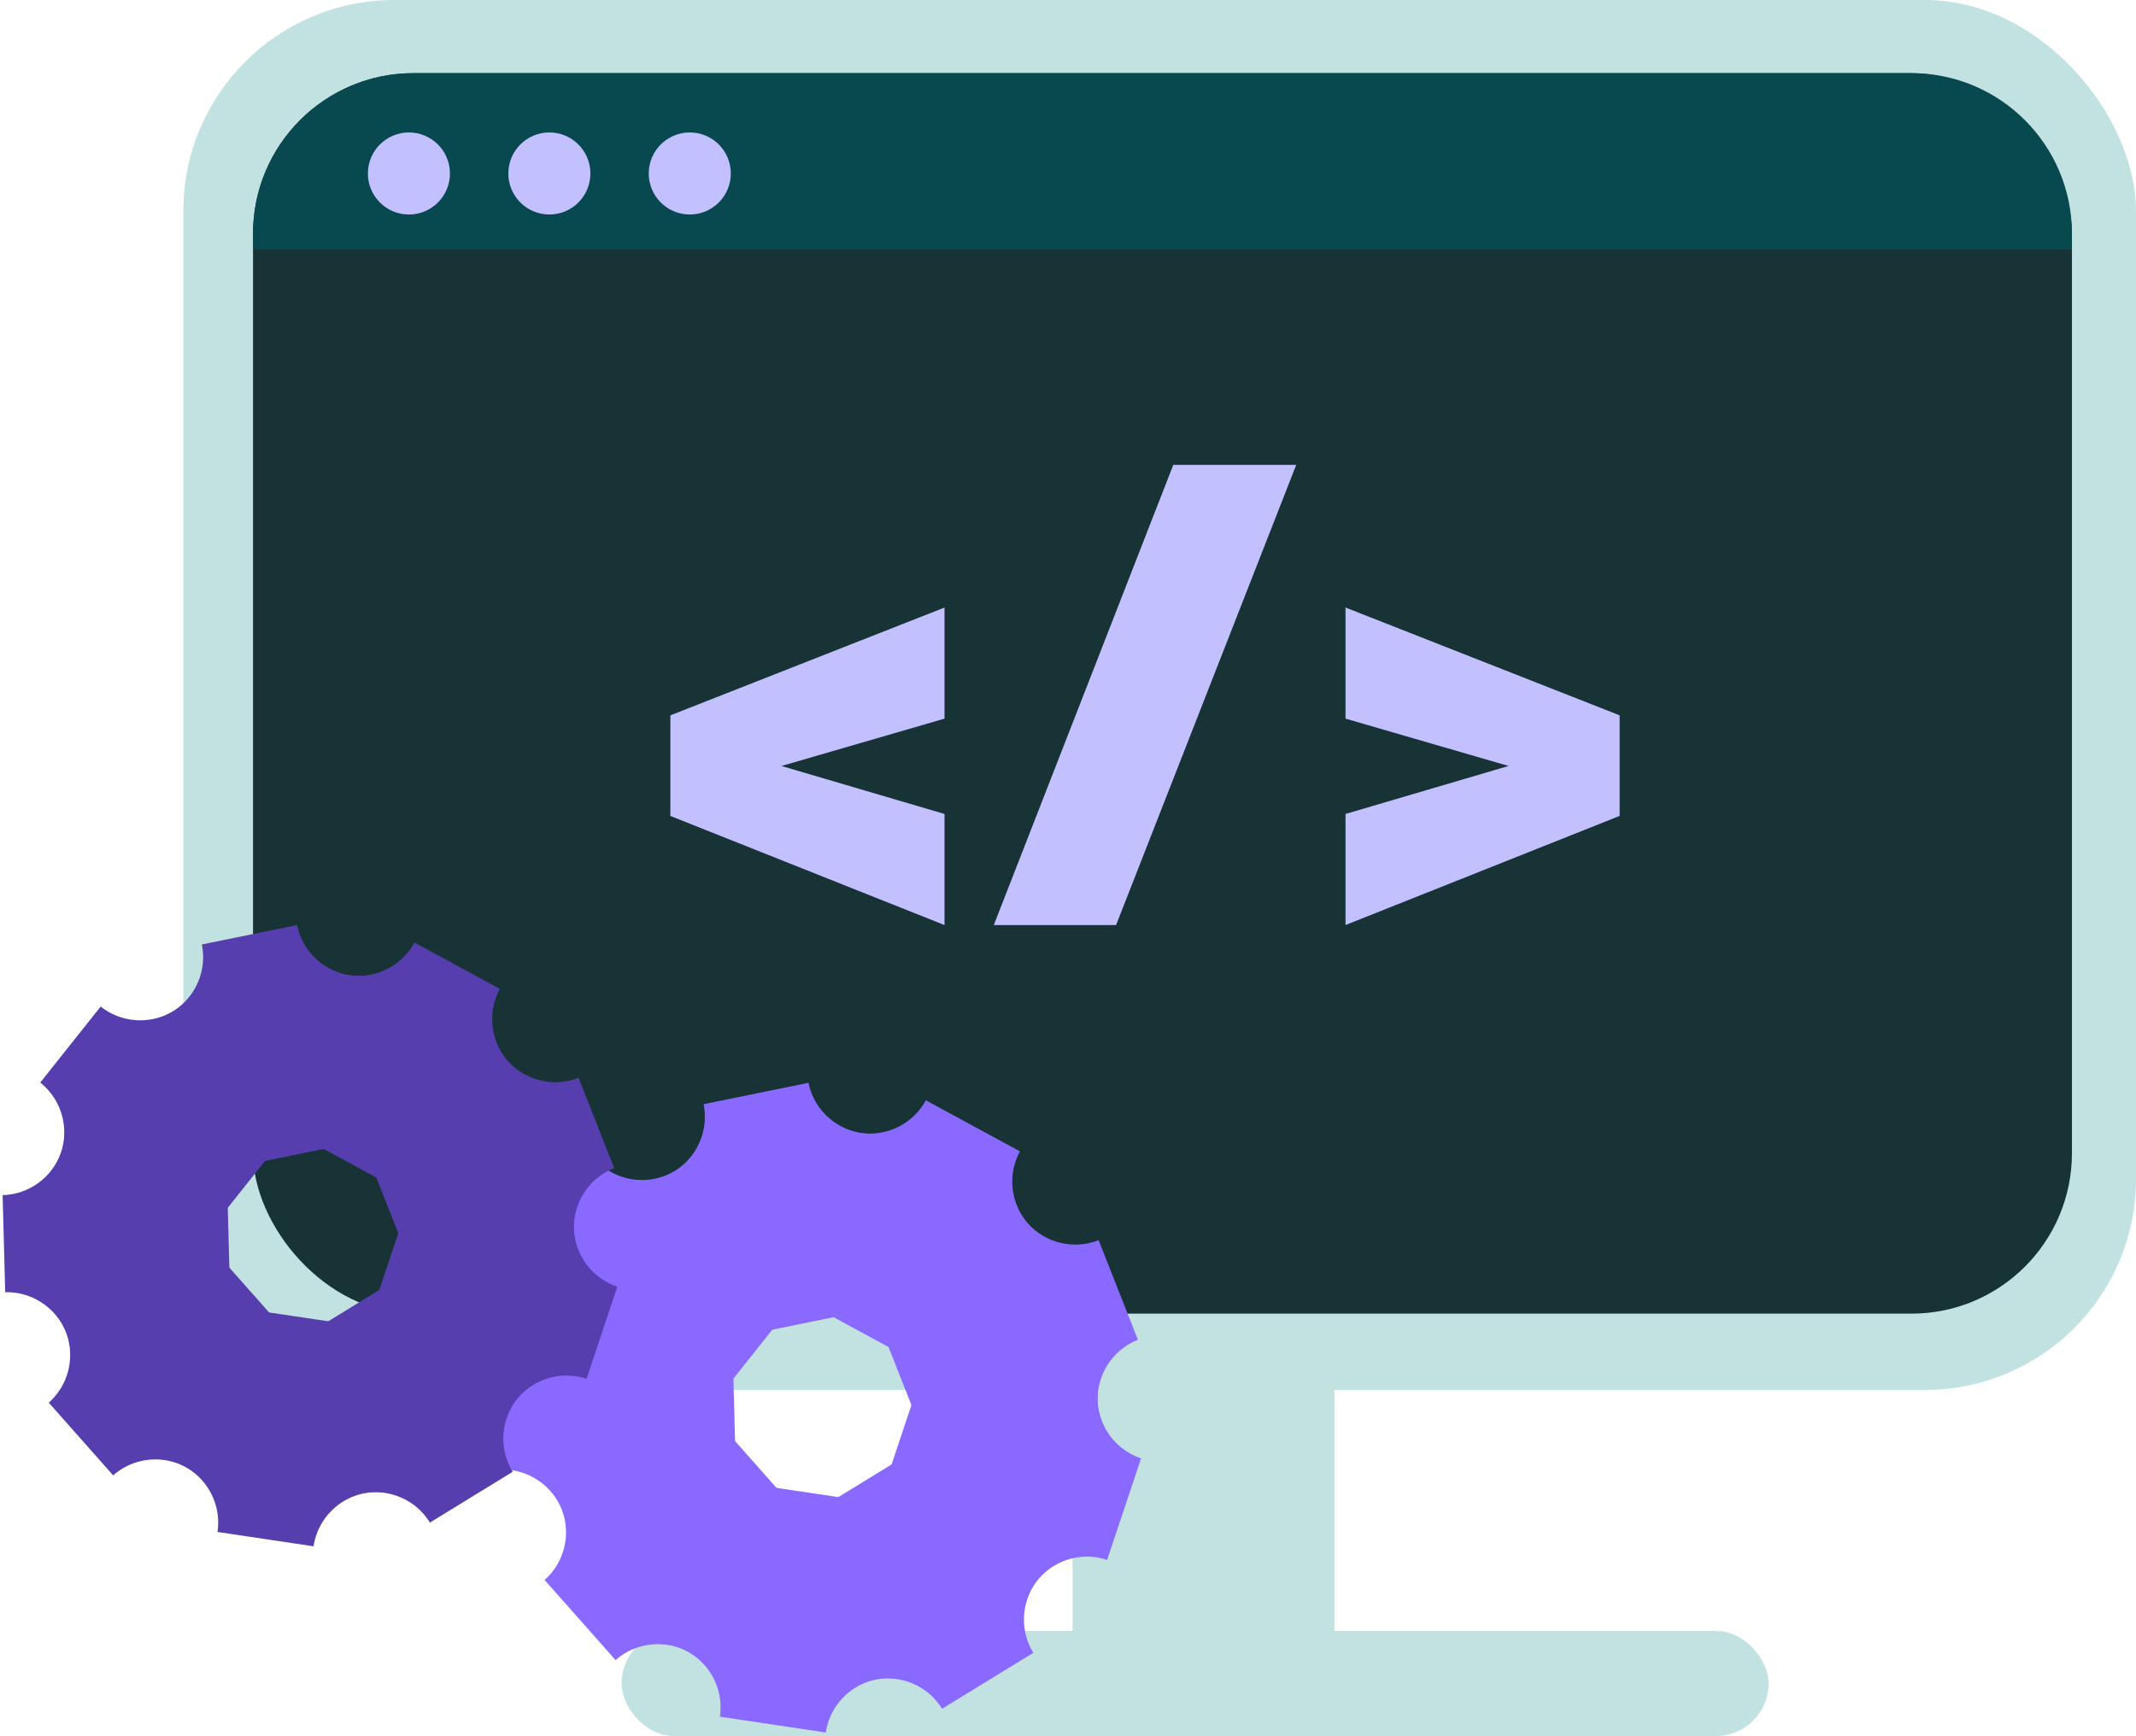
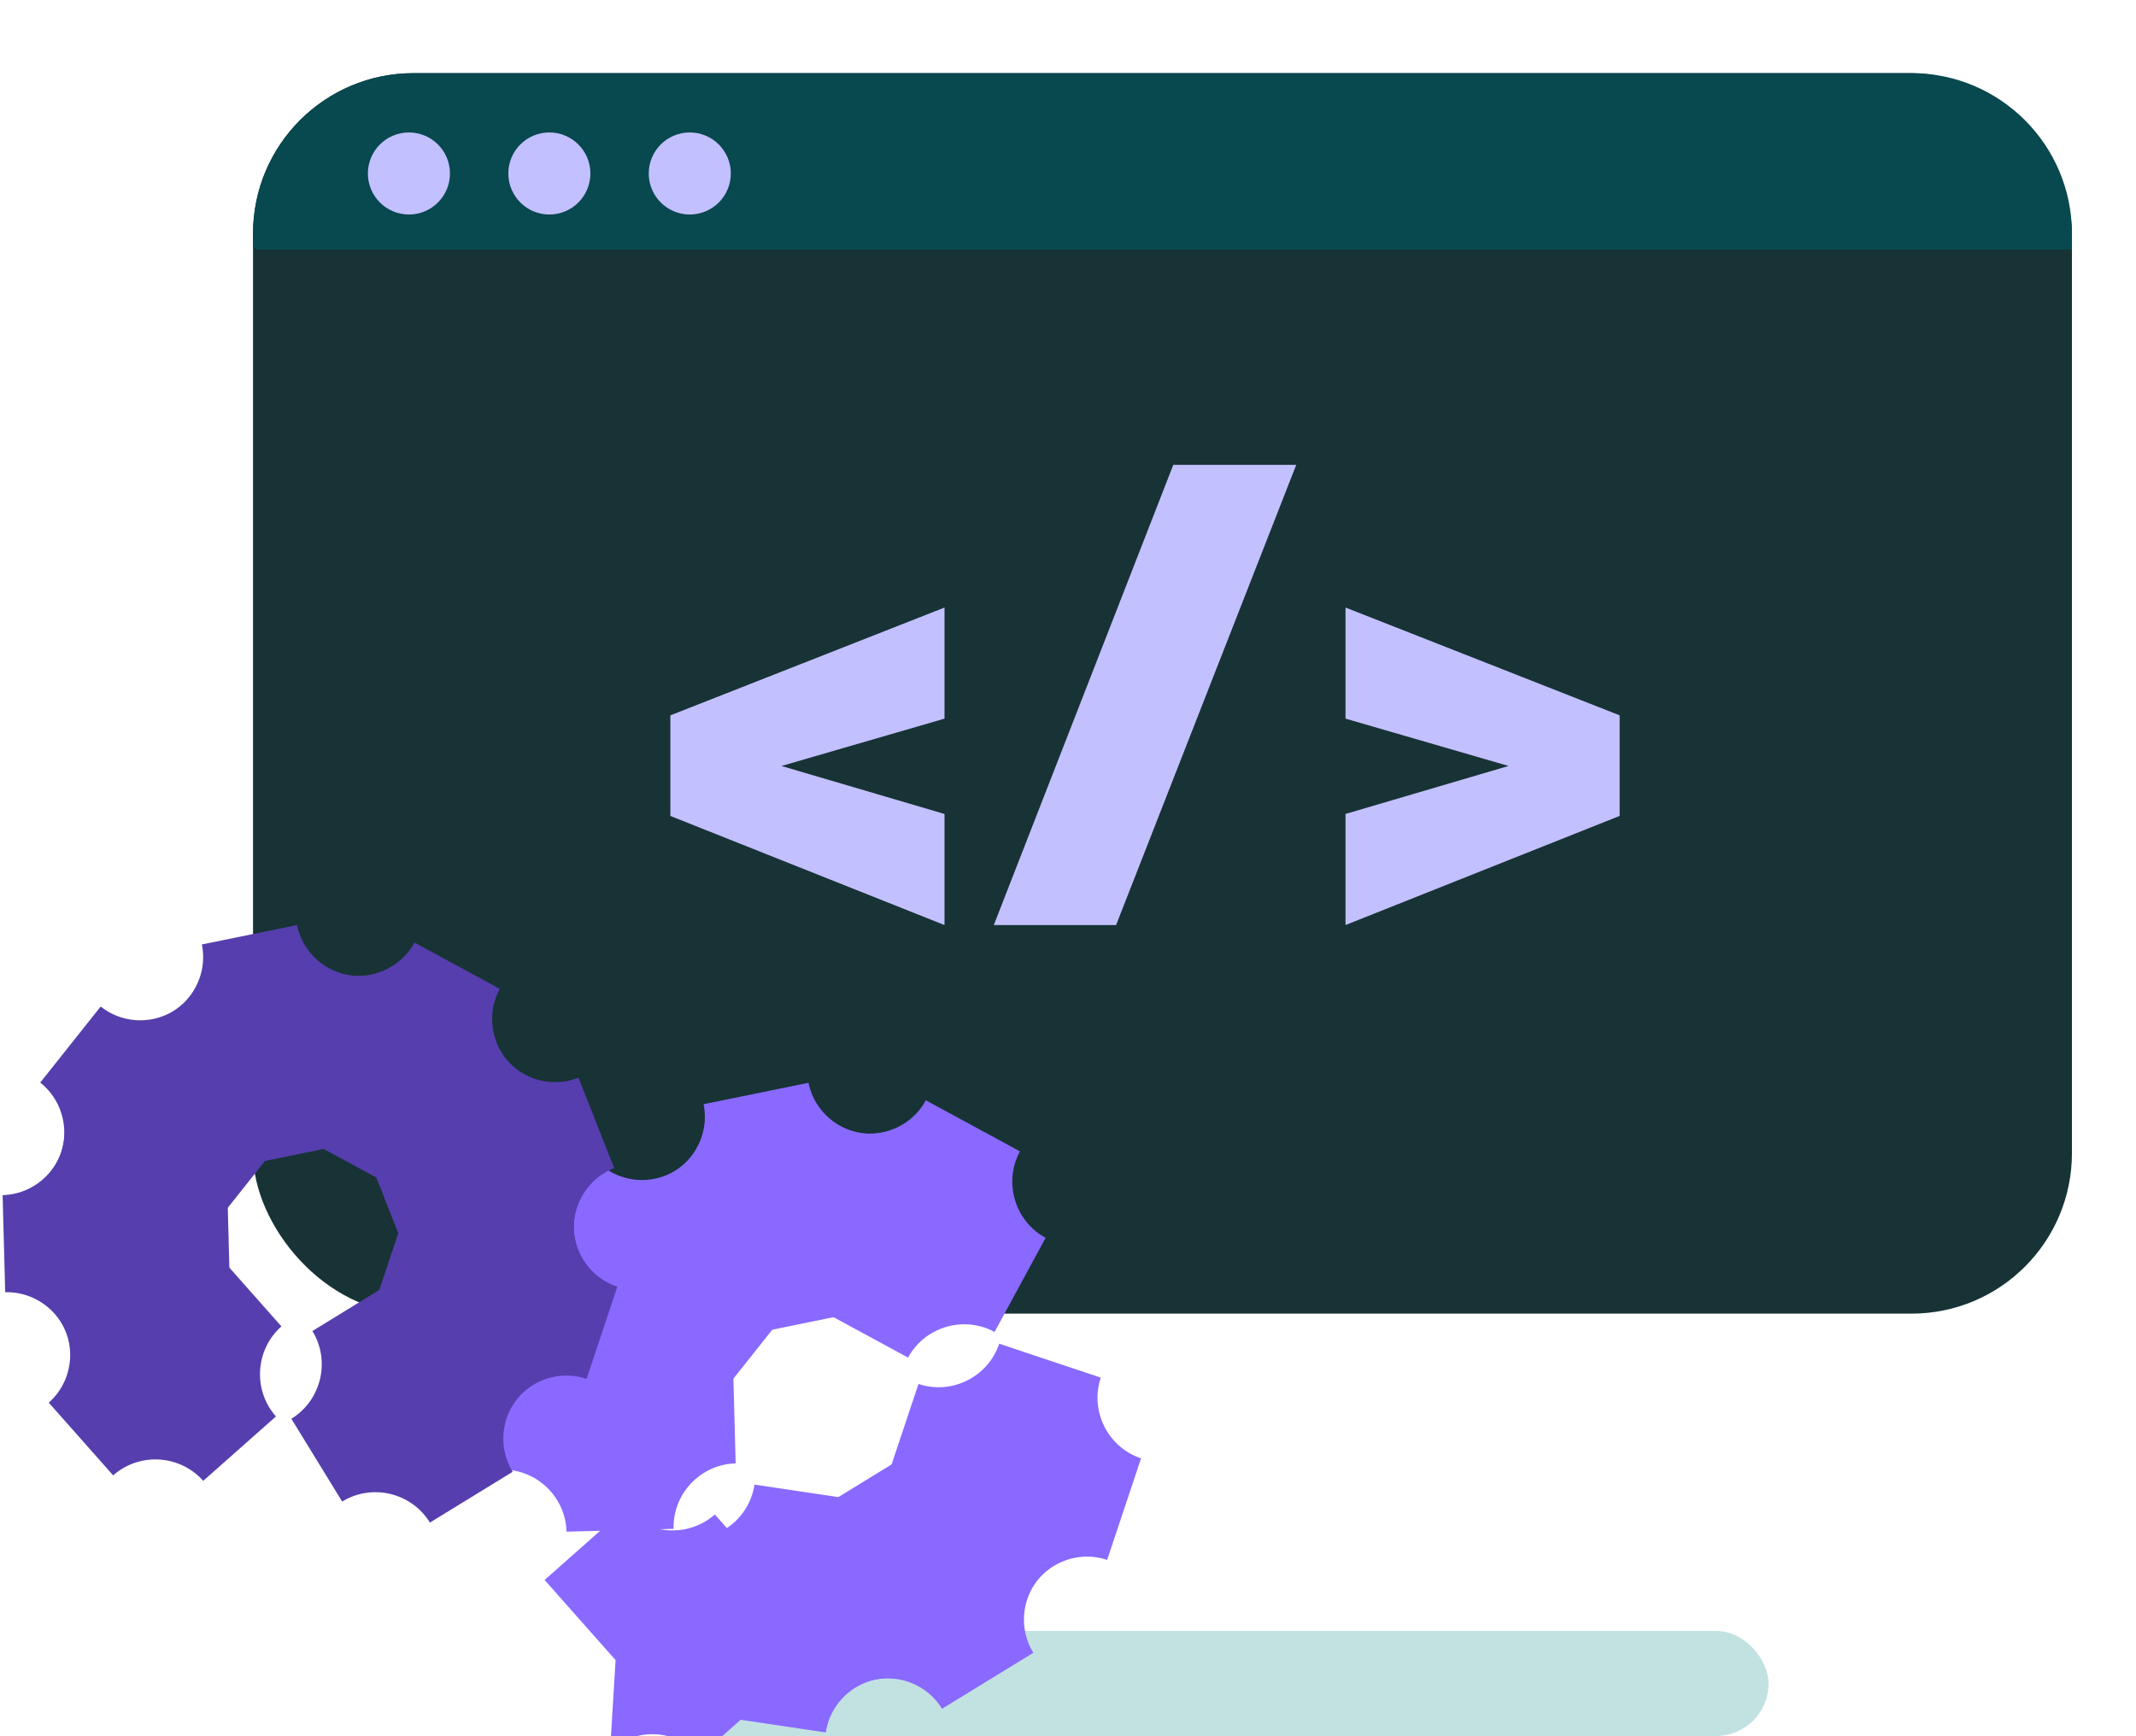
<svg xmlns="http://www.w3.org/2000/svg" id="Layer_2" data-name="Layer 2" viewBox="0 0 1518.41 1234.17">
  <defs>
    <style>
      .cls-1 {
        fill: #c3c0ff;
      }

      .cls-1, .cls-2, .cls-3, .cls-4, .cls-5, .cls-6 {
        stroke-width: 0px;
      }

      .cls-2 {
        fill: #173336;
      }

      .cls-3 {
        fill: #08484f;
      }

      .cls-4 {
        fill: #8969ff;
      }

      .cls-5 {
        fill: #563eae;
      }

      .cls-6 {
        fill: #c2e2e2;
      }
    </style>
  </defs>
  <g id="Layer_1-2" data-name="Layer 1">
-     <rect class="cls-6" x="130.33" width="1388.08" height="988.14" rx="150.01" ry="150.01" />
    <rect class="cls-2" x="179.87" y="52.02" width="1293" height="881.88" rx="114.05" ry="114.05" />
    <g>
      <path class="cls-1" d="M476.54,580.06v-71.5l194.88-76.64v78.98l-115.9,33.65,115.9,34.12v78.98l-194.88-77.58Z" />
      <path class="cls-1" d="M834.05,330.5h87.39l-128.05,327.14h-86.93l127.58-327.14Z" />
      <path class="cls-1" d="M956.48,578.66l115.9-34.12-115.9-33.65v-78.98l194.88,76.64v71.5l-194.88,77.58v-78.98Z" />
    </g>
-     <rect class="cls-6" x="762.41" y="953.38" width="186.21" height="280.8" />
    <rect class="cls-6" x="441.86" y="1159.47" width="815.37" height="74.71" rx="37.35" ry="37.35" />
    <path class="cls-3" d="M179.87,52.02h1289.9c1.71,0,3.1,1.39,3.1,3.1v8.23c0,62.94-51.1,114.05-114.05,114.05H293.92c-62.94,0-114.05-51.1-114.05-114.05v-11.33h0Z" transform="translate(1652.74 229.41) rotate(180)" />
    <circle class="cls-1" cx="290.69" cy="123.33" r="29.17" />
    <circle class="cls-1" cx="390.52" cy="123.33" r="29.17" />
    <circle class="cls-1" cx="490.34" cy="123.33" r="29.17" />
    <g>
      <path class="cls-4" d="M587.02,1231.65l-75.28-11.22c3.68-24.67-13.5-47.86-38.17-51.54l11.22-75.28c24.67,3.68,47.86-13.5,51.54-38.17l75.28,11.22c-3.68,24.67,13.5,47.86,38.17,51.54l-11.22,75.28c-24.67-3.68-47.86,13.5-51.54,38.17Z" />
-       <path class="cls-4" d="M437.6,1180.22l-50.46-56.98c18.67-16.54,20.42-45.34,3.89-64.02l56.98-50.46c16.54,18.67,45.34,20.42,64.02,3.89l50.46,56.98c-18.67,16.54-20.42,45.34-3.89,64.02l-56.98,50.46c-16.54-18.67-45.34-20.42-64.02-3.89Z" />
+       <path class="cls-4" d="M437.6,1180.22l-50.46-56.98l56.98-50.46c16.54,18.67,45.34,20.42,64.02,3.89l50.46,56.98c-18.67,16.54-20.42,45.34-3.89,64.02l-56.98,50.46c-16.54-18.67-45.34-20.42-64.02-3.89Z" />
      <path class="cls-4" d="M356.19,1044.77l-2.02-76.09c24.93-.66,44.79-21.61,44.13-46.54l76.09-2.02c.66,24.93,21.61,44.79,46.54,44.13l2.02,76.09c-24.93.66-44.79,21.61-44.13,46.54l-76.09,2.02c-.66-24.93-21.61-44.79-46.54-44.13Z" />
      <path class="cls-4" d="M380.9,888.69l47.36-59.59c19.53,15.52,48.2,12.24,63.72-7.29l59.59,47.36c-15.52,19.53-12.24,48.2,7.29,63.72l-47.36,59.59c-19.53-15.52-48.2-12.24-63.72,7.29l-59.59-47.36c15.52-19.53,12.24-48.2-7.29-63.72Z" />
      <path class="cls-4" d="M500.15,785l74.58-15.21c4.98,24.44,29.06,40.36,53.5,35.38l15.21,74.58c-24.44,4.98-40.36,29.06-35.38,53.5l-74.58,15.21c-4.98-24.44-29.06-40.36-53.5-35.38l-15.21-74.58c24.44-4.98,40.36-29.06,35.38-53.5Z" />
      <path class="cls-4" d="M658.15,782.23l66.9,36.29c-11.89,21.93-3.68,49.6,18.24,61.49l-36.29,66.9c-21.93-11.89-49.6-3.68-61.49,18.24l-66.9-36.29c11.89-21.93,3.68-49.6-18.24-61.49l36.29-66.9c21.93,11.89,49.6,3.68,61.49-18.24Z" />
-       <path class="cls-4" d="M780.98,881.66l27.93,70.81c-23.2,9.15-34.7,35.62-25.55,58.83l-70.81,27.93c-9.15-23.2-35.62-34.7-58.83-25.55l-27.93-70.81c23.2-9.15,34.7-35.62,25.55-58.83l70.81-27.93c9.15,23.2,35.62,34.7,58.83,25.55Z" />
      <path class="cls-4" d="M811.14,1036.78l-24.12,72.19c-23.66-7.9-49.48,4.98-57.39,28.64l-72.19-24.12c7.9-23.66-4.98-49.48-28.64-57.39l24.12-72.19c23.66,7.9,49.48-4.98,57.39-28.64l72.19,24.12c-7.9,23.66,4.98,49.48,28.64,57.39Z" />
      <path class="cls-4" d="M734.55,1175.01l-64.88,39.8c-13.04-21.26-41.11-27.99-62.37-14.95l-39.8-64.88c21.26-13.04,27.99-41.11,14.95-62.37l64.88-39.8c13.04,21.26,41.11,27.99,62.37,14.95l39.8,64.88c-21.26,13.04-27.99,41.11-14.95,62.37Z" />
    </g>
    <g>
-       <path class="cls-5" d="M222.91,1099.29l-68.3-10.18c3.68-24.67-13.5-47.86-38.17-51.54l10.18-68.3c24.67,3.68,47.86-13.5,51.54-38.17l68.3,10.18c-3.68,24.67,13.5,47.86,38.17,51.54l-10.18,68.3c-24.67-3.68-47.86,13.5-51.54,38.17Z" />
      <path class="cls-5" d="M80.44,1048.88l-45.78-51.7c18.67-16.54,20.42-45.34,3.89-64.02l51.7-45.78c16.54,18.67,45.34,20.42,64.02,3.89l45.78,51.7c-18.67,16.54-20.42,45.34-3.89,64.02l-51.7,45.78c-16.54-18.67-45.34-20.42-64.02-3.89Z" />
      <path class="cls-5" d="M3.7,918.68l-1.84-69.03c24.93-.66,44.79-21.61,44.13-46.54l69.03-1.84c.66,24.93,21.61,44.79,46.54,44.13l1.84,69.03c-24.93.66-44.79,21.61-44.13,46.54l-69.03,1.84c-.66-24.93-21.61-44.79-46.54-44.13Z" />
      <path class="cls-5" d="M28.61,769.62l42.96-54.06c19.53,15.52,48.2,12.24,63.72-7.29l54.06,42.96c-15.52,19.53-12.24,48.2,7.29,63.72l-42.96,54.06c-19.53-15.52-48.2-12.24-63.72,7.29l-54.06-42.96c15.52-19.53,12.24-48.2-7.29-63.72Z" />
      <path class="cls-5" d="M143.5,671.44l67.66-13.8c4.98,24.44,29.06,40.36,53.5,35.38l13.8,67.66c-24.44,4.98-40.36,29.06-35.38,53.5l-67.66,13.8c-4.98-24.44-29.06-40.36-53.5-35.38l-13.8-67.66c24.44-4.98,40.36-29.06,35.38-53.5Z" />
      <path class="cls-5" d="M294.62,670.08l60.7,32.92c-11.89,21.93-3.68,49.6,18.24,61.49l-32.92,60.7c-21.93-11.89-49.6-3.68-61.49,18.24l-60.7-32.92c11.89-21.93,3.68-49.6-18.24-61.49l32.92-60.7c21.93,11.89,49.6,3.68,61.49-18.24Z" />
      <path class="cls-5" d="M411.26,766.18l25.34,64.24c-23.2,9.15-34.7,35.62-25.55,58.83l-64.24,25.34c-9.15-23.2-35.62-34.7-58.83-25.55l-25.34-64.24c23.2-9.15,34.7-35.62,25.55-58.83l64.24-25.34c9.15,23.2,35.62,34.7,58.83,25.55Z" />
      <path class="cls-5" d="M438.84,914.77l-21.88,65.49c-23.66-7.9-49.48,4.98-57.39,28.64l-65.49-21.88c7.9-23.66-4.98-49.48-28.64-57.39l21.88-65.49c23.66,7.9,49.48-4.98,57.39-28.64l65.49,21.88c-7.9,23.66,4.98,49.48,28.64,57.39Z" />
      <path class="cls-5" d="M364.46,1046.33l-58.86,36.11c-13.04-21.26-41.11-27.99-62.37-14.95l-36.11-58.86c21.26-13.04,27.99-41.11,14.95-62.37l58.86-36.11c13.04,21.26,41.11,27.99,62.37,14.95l36.11,58.86c-21.26,13.04-27.99,41.11-14.95,62.37Z" />
    </g>
  </g>
</svg>